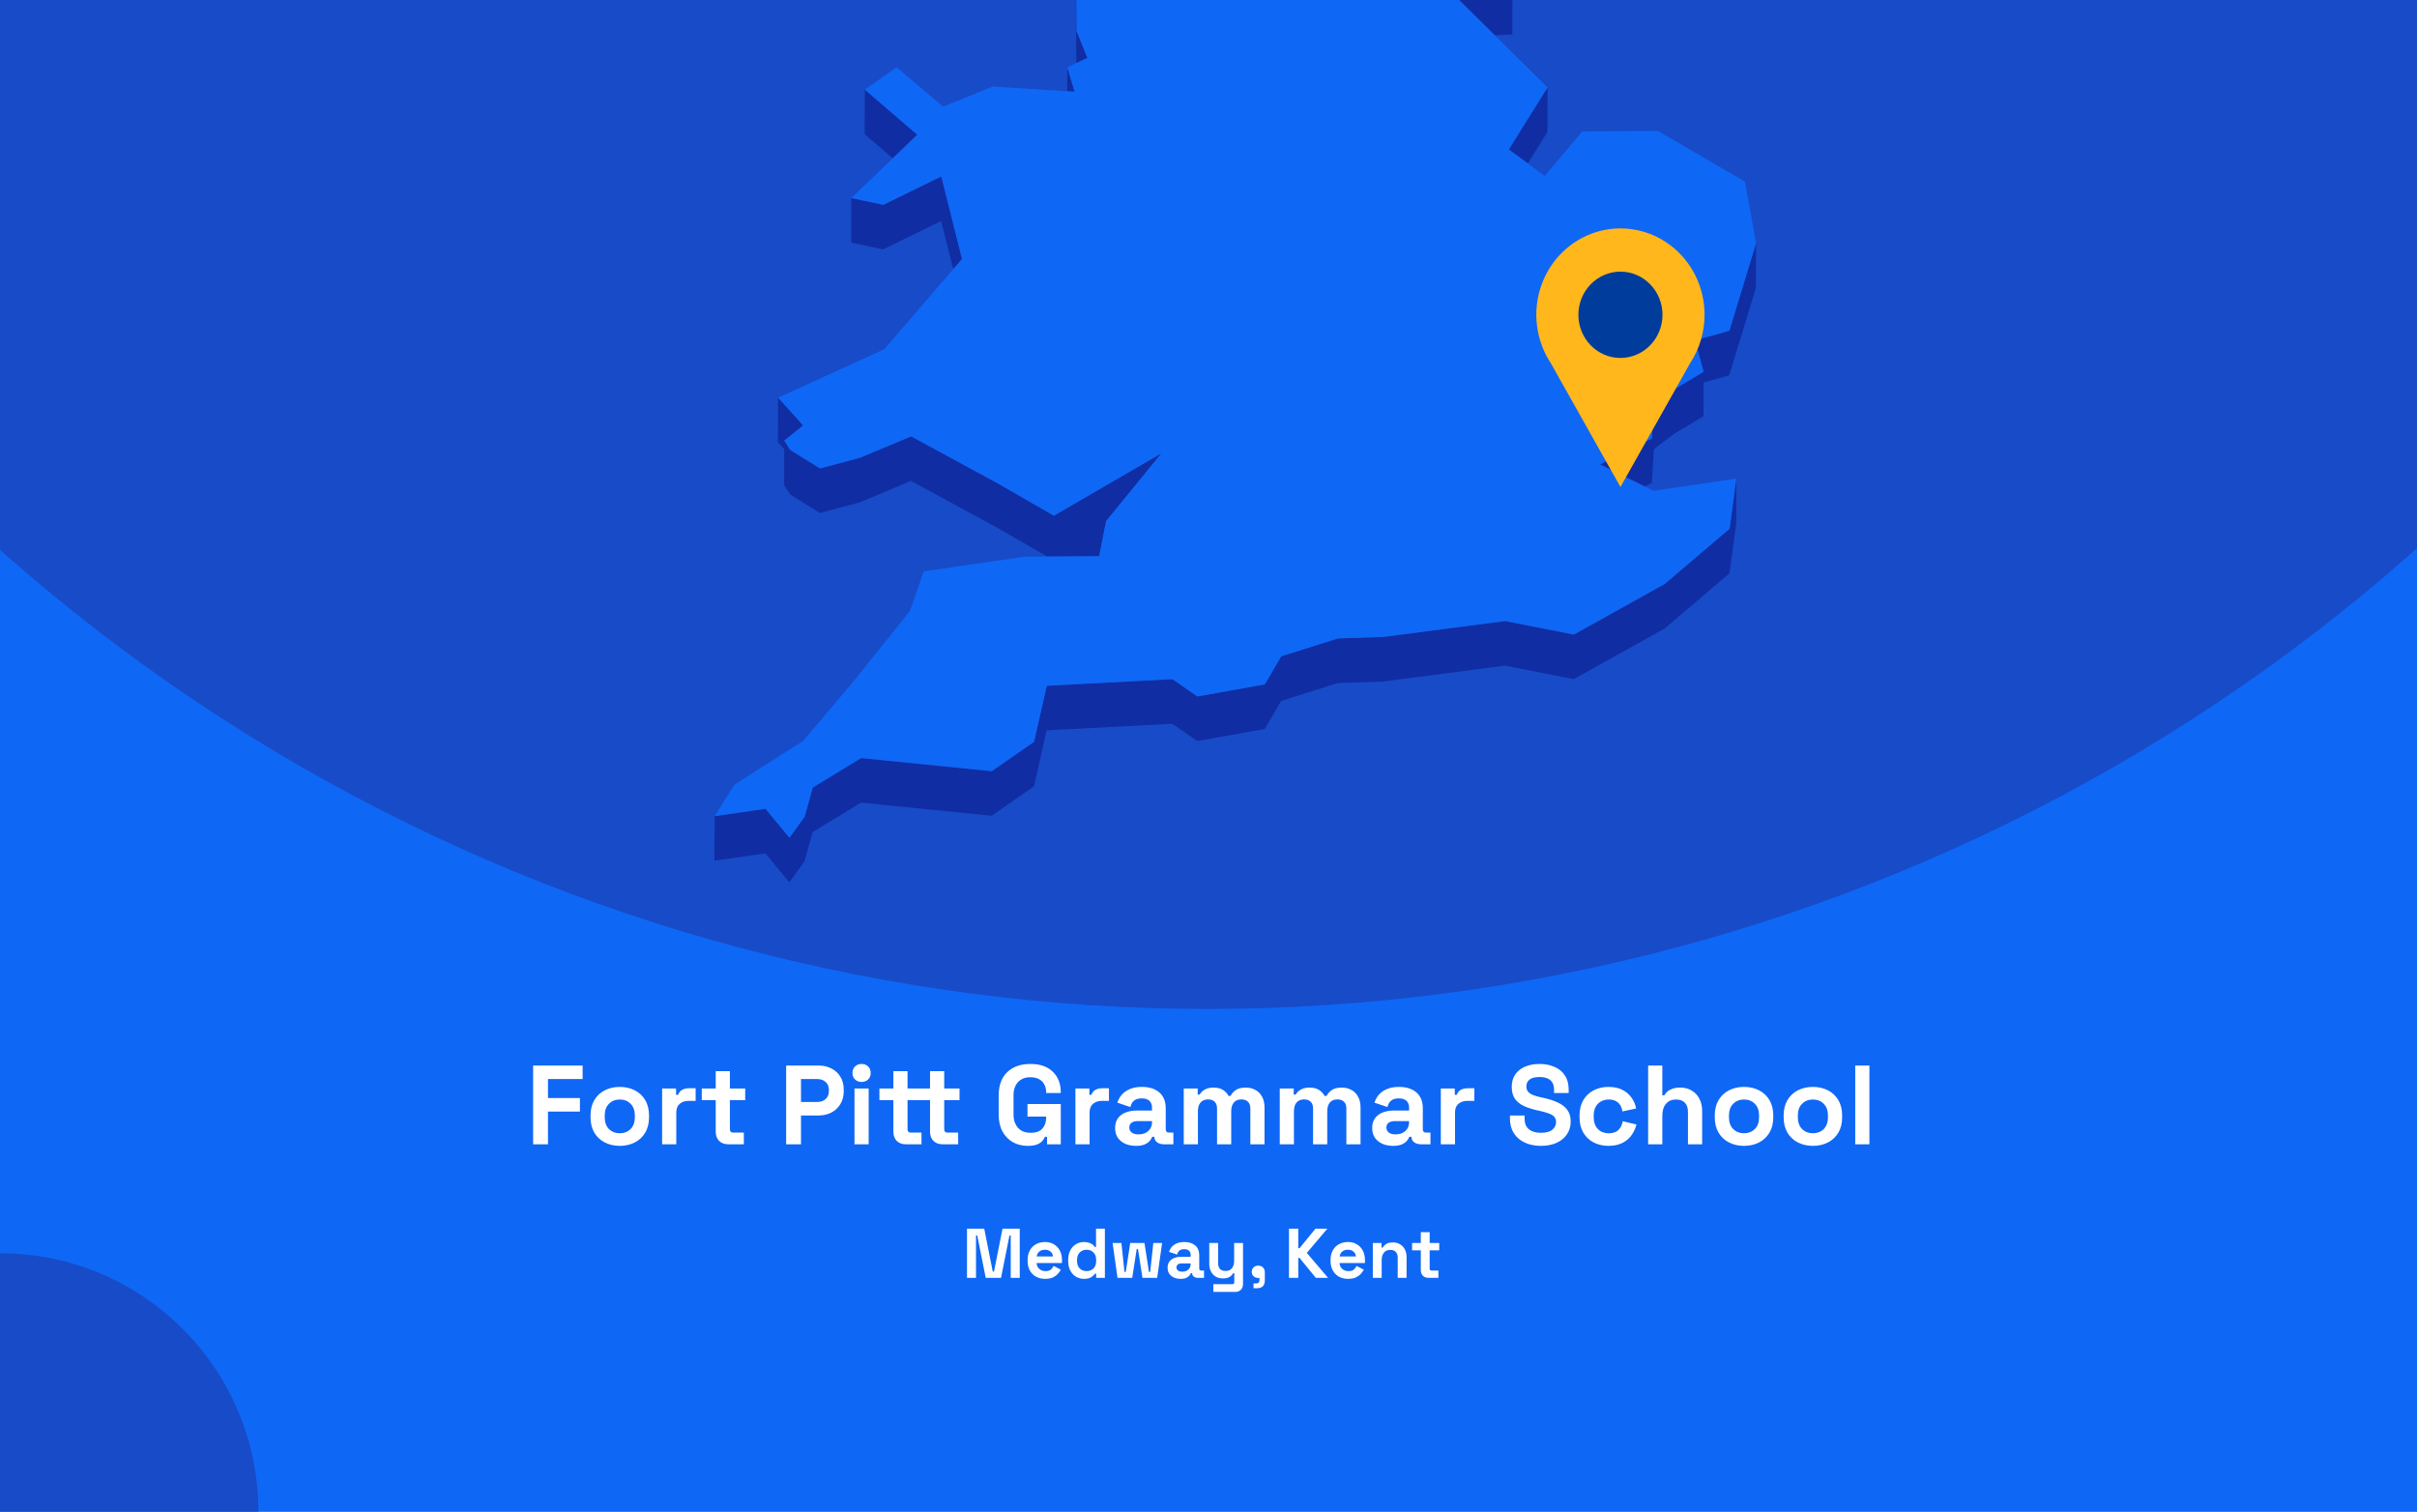
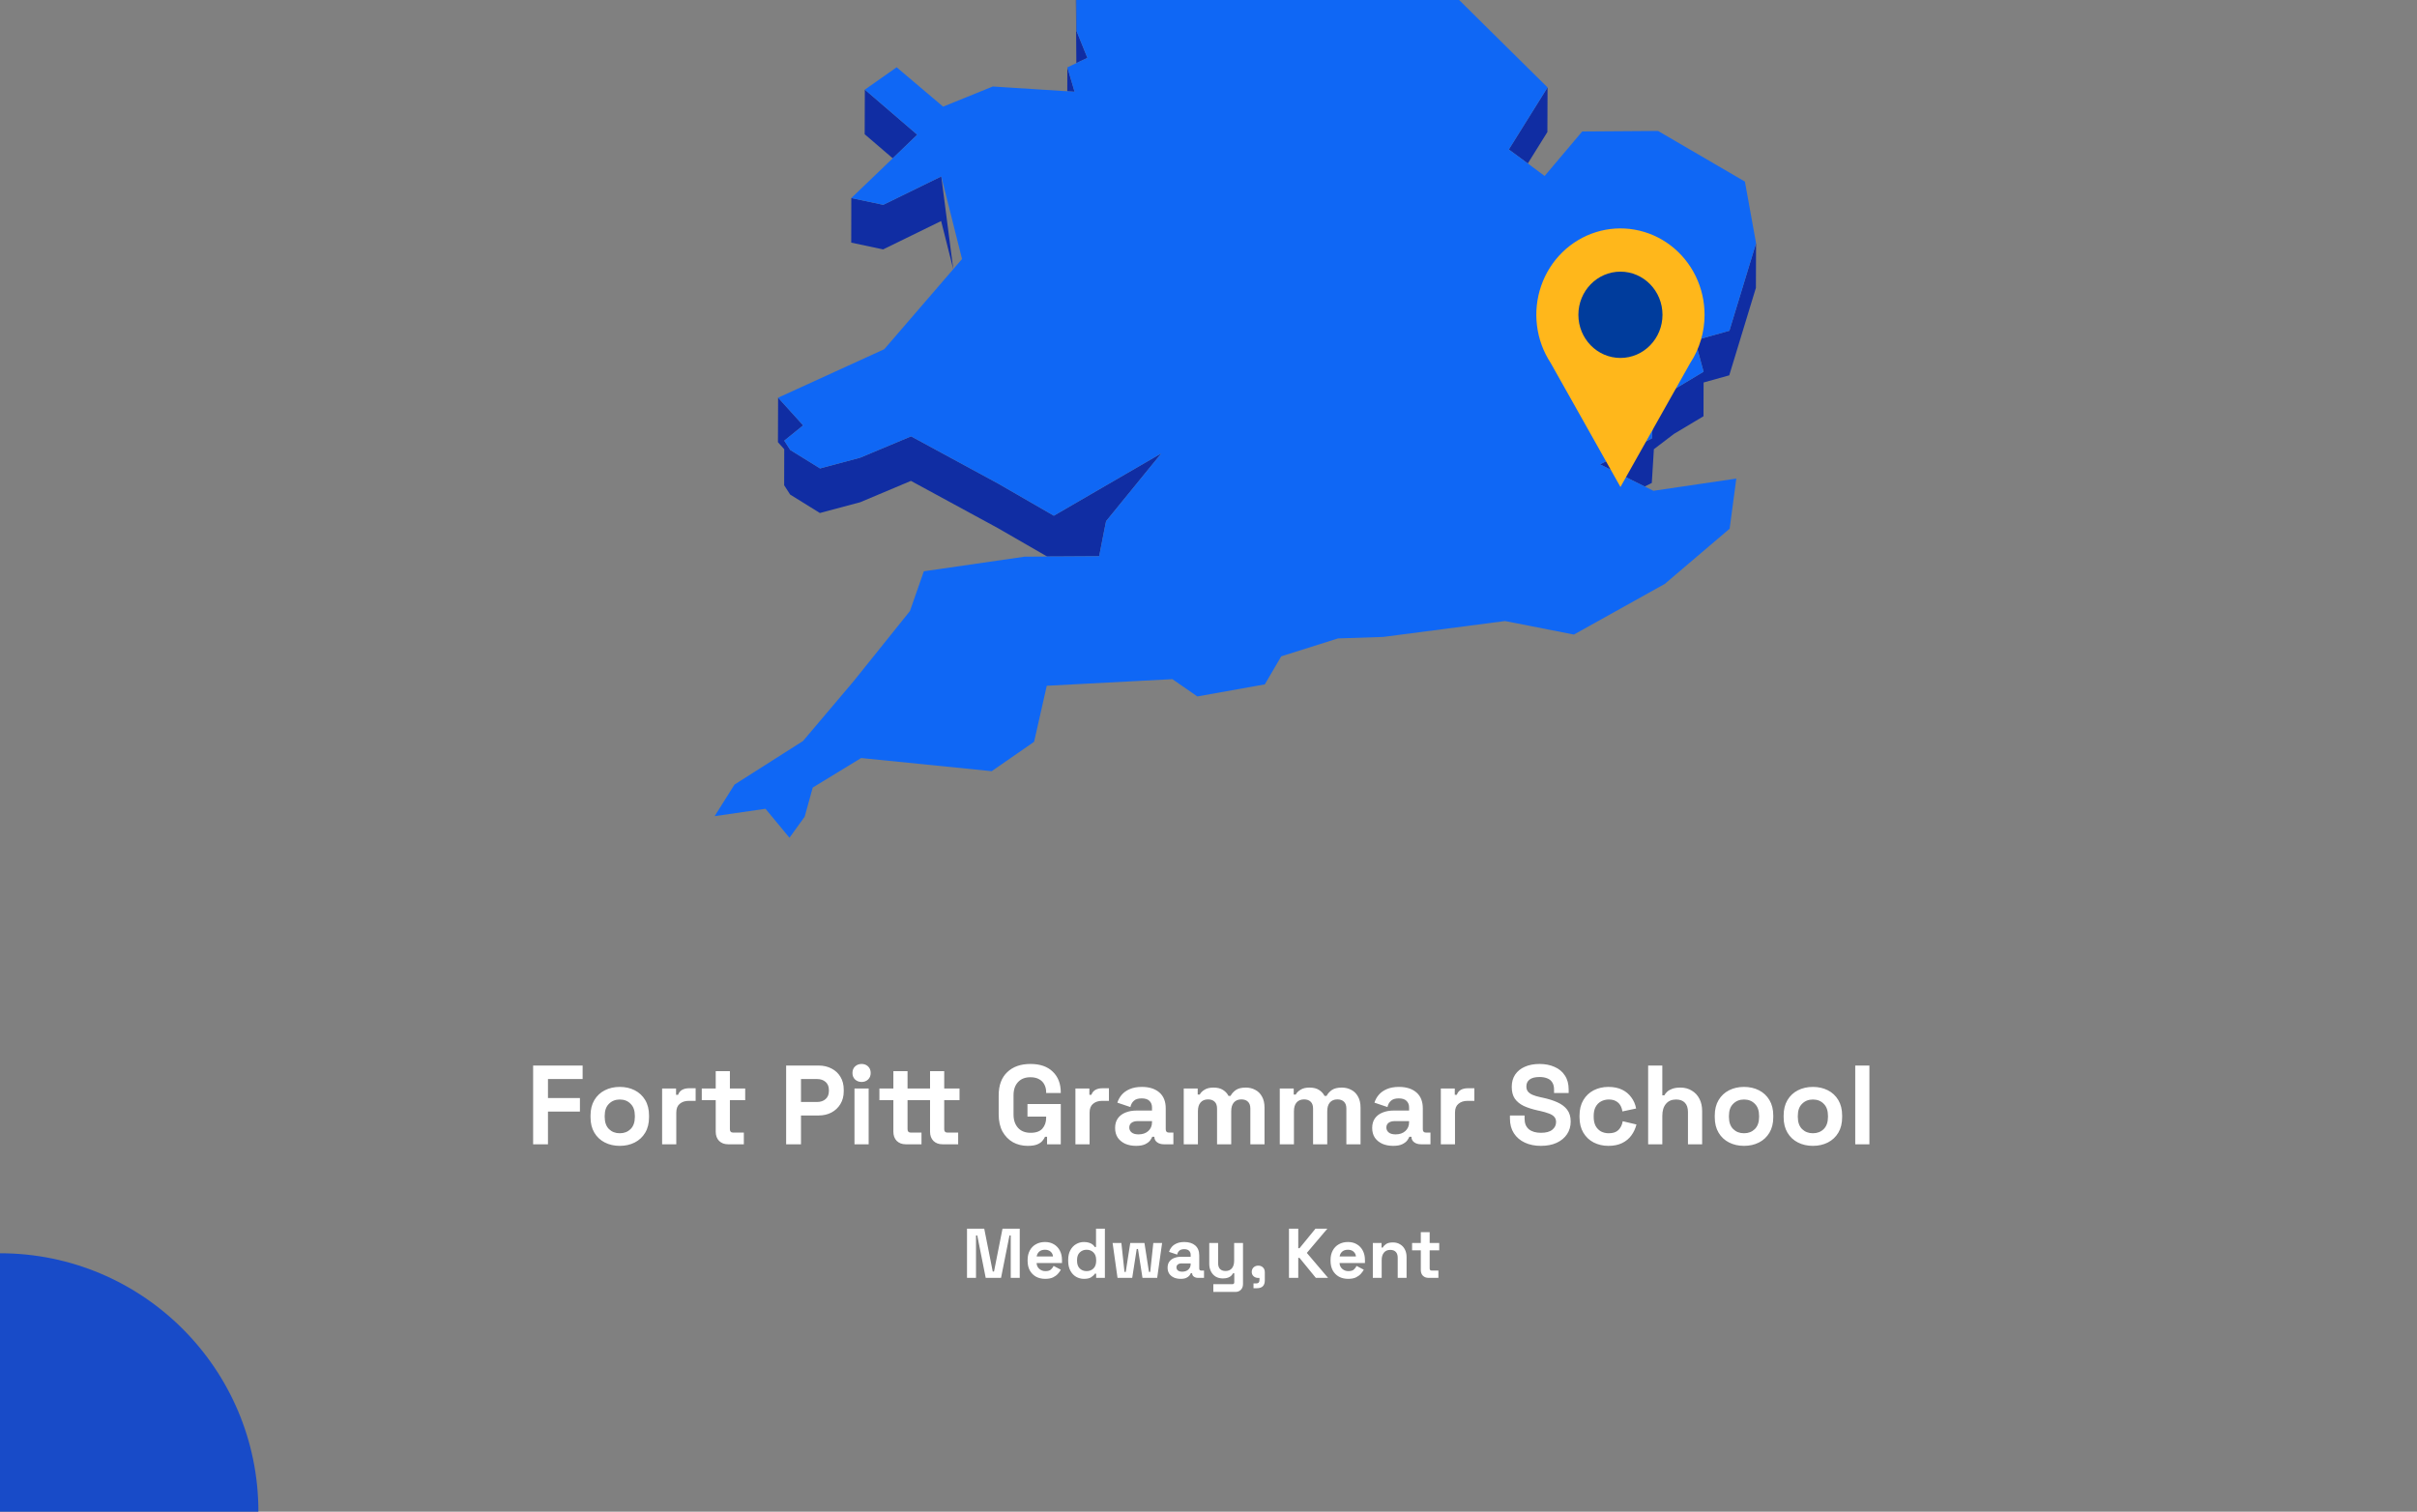
<svg xmlns="http://www.w3.org/2000/svg" fill="none" height="860" viewBox="0 0 1375 860" width="1375">
  <rect x="0" y="0" width="1375" height="860" fill="#808080" stroke="none" />
  <g clip-path="url(#clip0_1817_1953)">
-     <rect fill="#0F67F5" height="860" width="1375" />
-     <circle cx="687" cy="-460" fill="#184BC8" r="1034" />
    <g clip-path="url(#clip1_1817_1953)">
-       <path d="M850.394 20.082L860.359 19.601L860.403 -5.766L844.231 -5.023L815.865 -14.076L844.188 13.959L850.394 20.082Z" fill="#102DA3" />
      <path d="M599.121 -53.7L588.893 -72.2L569.75 -107.846L569.662 -82.478L588.806 -46.833L599.077 -28.332L612.146 -25.533L612.058 -0.603L612.321 35.917L612.364 35.874L618.615 32.943L612.452 17.723L612.146 -25.97L626.132 -47.926L599.121 -53.7Z" fill="#102DA3" />
      <path d="M611.314 52.185L607.206 38.32L607.162 51.923L611.314 52.185Z" fill="#102DA3" />
      <path d="M521.802 76.634L491.994 51.004L491.906 76.371L507.859 90.061L521.802 76.634Z" fill="#102DA3" />
      <path d="M869.145 92.992L880.291 75.104L880.378 49.736L858.35 85.032L869.145 92.992Z" fill="#102DA3" />
-       <path d="M484.256 138.04L502.394 141.889L535.394 125.75L542.299 153.13L547.282 147.356L535.481 100.383L502.482 116.522L484.3 112.673L484.256 138.04Z" fill="#102DA3" />
+       <path d="M484.256 138.04L502.394 141.889L535.394 125.75L542.299 153.13L535.481 100.383L502.482 116.522L484.3 112.673L484.256 138.04Z" fill="#102DA3" />
      <path d="M983.833 188.164L964.296 193.631L969.147 211.476L952.363 221.535L940.956 230.195L939.732 249.44L910.186 264.179L935.667 276.775L939.688 274.763L940.868 255.563L952.276 246.859L969.103 236.8L969.147 217.599L983.745 213.532L998.912 163.759L998.999 138.392L983.833 188.164Z" fill="#102DA3" />
      <path d="M449.51 281.365L466.425 291.862L489.328 285.739L518.218 273.58L567.651 300.434L595.712 316.617L599.47 316.573H603.273L625.302 316.442L628.099 302.14L629.235 296.498L660.661 257.922L599.514 293.393L567.739 275.067L518.306 248.256L489.371 260.372L466.512 266.495L449.554 255.998L446.145 250.706L456.897 242.002L442.648 226.257L442.561 251.58L446.145 255.56L446.101 276.073L449.51 281.365Z" fill="#102DA3" />
-       <path d="M947.075 332.188L895.369 361.011L856.207 353.313L786.8 362.366L761.187 363.197L728.887 373.388L719.534 389.352L681.159 396.219L666.954 386.378L595.492 390.139L588.28 422.024L564.154 438.731L489.895 431.252L462.359 448.047L457.77 464.623L449.116 476.607L435.479 460.118L406.544 464.317L406.457 489.641L435.435 485.486L449.028 501.975L457.682 489.991L462.315 473.371L489.851 456.619L564.066 464.098L588.236 447.391L595.404 415.507L666.866 411.745L681.115 421.586L719.49 414.719L728.843 398.756L761.1 388.565L786.712 387.734L856.12 378.68L895.282 386.378L946.987 357.555L983.877 326.152L987.723 297.636L987.767 272.269L983.964 300.785L947.075 332.188Z" fill="#102DA3" />
      <path d="M939.733 249.439L940.957 230.195L952.365 221.535L969.148 211.475L964.297 193.631L983.834 188.164L999.001 138.391L992.663 103.314L943.23 74.492L900.091 74.798L878.718 100.121L869.146 92.992L858.35 85.032L880.378 49.736L850.395 20.083L844.189 13.96L815.866 -14.076L844.232 -5.022L860.404 -5.766L788.199 -113.49L750.305 -126.261L717.349 -218.108L715.12 -242.644L637.802 -305.057L623.772 -300.64L605.983 -295.041L596.76 -292.155L579.889 -298.015L606.026 -318.747L642.347 -333.53L627.093 -347.176L616.56 -356.535L672.593 -441.079L677.139 -466.271L694.534 -486.259L661.316 -515.869L570.317 -511.276L545.754 -498.855L519.879 -485.778L548.595 -528.334L545.972 -530.302L531.636 -540.842L595.231 -606.142L593.133 -618.082L597.766 -634.002L574.164 -633.827L499.511 -605.529L492.649 -623.374L478.619 -605.398L470.402 -626.523L458.951 -623.155L437.184 -549.459L452.832 -529.69L437.141 -529.602L421.144 -529.471L408.075 -467.146L421.013 -450.001L417.866 -428.745L414.588 -406.876L379.01 -387.457L382.594 -356.36L380.146 -351.462L369.307 -329.768L381.457 -325.176L446.45 -382.602L449.204 -373.986L446.407 -369.481L429.842 -342.627L419.221 -325.438L423.417 -303.614L421.406 -288.175L411.266 -208.792L422.717 -208.88L437.796 -271.248L445.183 -274.616L464.808 -262.151L494.092 -227.249L484.52 -213.21L467.386 -187.973L463.54 -158.801L450.69 -158.713L474.292 -119.132L481.329 -123.112L483.864 -144.368L511.662 -123.33L530.413 -140.038L568.788 -150.885L604.409 -164.355L584.173 -131.378L569.749 -107.847L588.893 -72.202L599.121 -53.701L626.132 -47.928L612.146 -25.972L612.451 17.721L618.614 32.942L612.364 35.872L612.32 35.916L607.207 38.321L611.315 52.186L607.163 51.923L564.767 49.212L536.532 60.671L510.089 38.278L491.994 51.005L521.802 76.635L507.859 90.062L484.301 112.674L502.483 116.523L535.483 100.384L547.284 147.357L542.301 153.13L503.052 198.661L442.648 226.258L456.896 242.004L446.144 250.707L449.554 256L466.512 266.496L489.371 260.373L518.306 248.258L567.739 275.069L599.514 293.395L660.661 257.924L629.235 296.5L628.099 302.142L625.301 316.444L603.273 316.575H599.47L595.711 316.619L582.862 316.706L525.561 325.016L517.65 347.628L485.569 387.604L456.809 421.587L417.866 446.342L406.545 464.318L435.48 460.12L449.117 476.608L457.771 464.624L462.36 448.048L489.896 431.253L564.155 438.732L588.281 422.025L595.493 390.141L666.955 386.379L681.16 396.22L719.535 389.353L728.888 373.389L761.188 363.199L786.801 362.368L856.208 353.314L895.37 361.012L947.076 332.189L983.965 300.786L987.768 272.27L940.607 279.224L935.669 276.775L910.187 264.178L939.733 249.439Z" fill="#0F67F5" />
    </g>
    <g clip-path="url(#clip2_1817_1953)">
      <path d="M969.699 179.106C969.707 171.429 967.961 163.856 964.601 156.996C961.241 150.137 956.36 144.181 950.35 139.608C944.34 135.034 937.369 131.971 929.996 130.663C922.623 129.355 915.054 129.839 907.897 132.077C900.739 134.315 894.193 138.243 888.783 143.547C883.374 148.851 879.251 155.383 876.747 162.618C874.244 169.853 873.428 177.589 874.366 185.206C875.304 192.823 877.969 200.109 882.148 206.477L902.008 241.76L921.856 277.056L941.716 241.76L961.551 206.527C966.878 198.428 969.716 188.877 969.699 179.106Z" fill="#FFB71B" />
      <path d="M921.843 203.639C935.055 203.639 945.765 192.649 945.765 179.092C945.765 165.536 935.055 154.546 921.843 154.546C908.632 154.546 897.922 165.536 897.922 179.092C897.922 192.649 908.632 203.639 921.843 203.639Z" fill="#003C9C" />
    </g>
    <circle cx="147" cy="147" fill="#184BC8" r="147" transform="matrix(-1 0 0 1 147 713)" />
    <path d="M303.286 651V606.2H331.447V613.88H311.735V624.696H329.911V632.376H311.735V651H303.286ZM352.584 651.896C349.427 651.896 346.589 651.256 344.072 649.976C341.555 648.696 339.571 646.84 338.12 644.408C336.669 641.976 335.944 639.053 335.944 635.64V634.616C335.944 631.203 336.669 628.28 338.12 625.848C339.571 623.416 341.555 621.56 344.072 620.28C346.589 619 349.427 618.36 352.584 618.36C355.741 618.36 358.579 619 361.096 620.28C363.613 621.56 365.597 623.416 367.048 625.848C368.499 628.28 369.224 631.203 369.224 634.616V635.64C369.224 639.053 368.499 641.976 367.048 644.408C365.597 646.84 363.613 648.696 361.096 649.976C358.579 651.256 355.741 651.896 352.584 651.896ZM352.584 644.728C355.059 644.728 357.107 643.939 358.728 642.36C360.349 640.739 361.16 638.435 361.16 635.448V634.808C361.16 631.821 360.349 629.539 358.728 627.96C357.149 626.339 355.101 625.528 352.584 625.528C350.109 625.528 348.061 626.339 346.44 627.96C344.819 629.539 344.008 631.821 344.008 634.808V635.448C344.008 638.435 344.819 640.739 346.44 642.36C348.061 643.939 350.109 644.728 352.584 644.728ZM376.668 651V619.256H384.604V622.84H385.756C386.225 621.56 386.993 620.621 388.06 620.024C389.169 619.427 390.449 619.128 391.9 619.128H395.74V626.296H391.772C389.724 626.296 388.038 626.851 386.716 627.96C385.393 629.027 384.732 630.691 384.732 632.952V651H376.668ZM414.203 651C412.112 651 410.405 650.36 409.083 649.08C407.803 647.757 407.163 646.008 407.163 643.832V625.912H399.227V619.256H407.163V609.4H415.227V619.256H423.931V625.912H415.227V642.424C415.227 643.704 415.824 644.344 417.019 644.344H423.163V651H414.203ZM447.224 651V606.2H465.656C468.472 606.2 470.947 606.776 473.08 607.928C475.256 609.037 476.941 610.616 478.136 612.664C479.373 614.712 479.992 617.144 479.992 619.96V620.856C479.992 623.629 479.352 626.061 478.072 628.152C476.835 630.2 475.128 631.8 472.952 632.952C470.819 634.061 468.387 634.616 465.656 634.616H455.672V651H447.224ZM455.672 626.936H464.824C466.829 626.936 468.451 626.381 469.688 625.272C470.925 624.163 471.544 622.648 471.544 620.728V620.088C471.544 618.168 470.925 616.653 469.688 615.544C468.451 614.435 466.829 613.88 464.824 613.88H455.672V626.936ZM486.105 651V619.256H494.169V651H486.105ZM490.137 615.544C488.686 615.544 487.449 615.075 486.425 614.136C485.444 613.197 484.953 611.96 484.953 610.424C484.953 608.888 485.444 607.651 486.425 606.712C487.449 605.773 488.686 605.304 490.137 605.304C491.63 605.304 492.868 605.773 493.849 606.712C494.83 607.651 495.321 608.888 495.321 610.424C495.321 611.96 494.83 613.197 493.849 614.136C492.868 615.075 491.63 615.544 490.137 615.544ZM515.265 651C513.174 651 511.468 650.36 510.145 649.08C508.865 647.757 508.225 646.008 508.225 643.832V625.912H500.289V619.256H508.225V609.4H516.289V619.256H523.073V625.912H516.289V642.424C516.289 643.704 516.886 644.344 518.081 644.344H524.225V651H515.265ZM536.129 651C534.038 651 532.332 650.36 531.009 649.08C529.729 647.757 529.089 646.008 529.089 643.832V625.912H523.073V619.256H529.089V609.4H537.153V619.256H545.857V625.912H537.153V642.424C537.153 643.704 537.75 644.344 538.945 644.344H545.089V651H536.129ZM584.65 651.896C581.578 651.896 578.783 651.213 576.266 649.848C573.791 648.44 571.807 646.413 570.314 643.768C568.863 641.08 568.138 637.816 568.138 633.976V623.224C568.138 617.464 569.759 613.048 573.002 609.976C576.244 606.861 580.639 605.304 586.186 605.304C591.69 605.304 595.935 606.776 598.922 609.72C601.951 612.621 603.466 616.568 603.466 621.56V621.816H595.146V621.304C595.146 619.725 594.804 618.296 594.122 617.016C593.482 615.736 592.5 614.733 591.178 614.008C589.855 613.24 588.191 612.856 586.186 612.856C583.199 612.856 580.852 613.773 579.146 615.608C577.439 617.443 576.586 619.939 576.586 623.096V634.104C576.586 637.219 577.439 639.736 579.146 641.656C580.852 643.533 583.242 644.472 586.314 644.472C589.386 644.472 591.626 643.661 593.034 642.04C594.442 640.419 595.146 638.371 595.146 635.896V635.256H584.522V628.088H603.466V651H595.658V646.712H594.506C594.207 647.437 593.716 648.205 593.034 649.016C592.394 649.827 591.412 650.509 590.09 651.064C588.767 651.619 586.954 651.896 584.65 651.896ZM611.793 651V619.256H619.729V622.84H620.881C621.35 621.56 622.118 620.621 623.185 620.024C624.294 619.427 625.574 619.128 627.025 619.128H630.865V626.296H626.897C624.849 626.296 623.163 626.851 621.841 627.96C620.518 629.027 619.857 630.691 619.857 632.952V651H611.793ZM646.274 651.896C644.012 651.896 641.986 651.512 640.194 650.744C638.402 649.933 636.972 648.781 635.906 647.288C634.882 645.752 634.37 643.896 634.37 641.72C634.37 639.544 634.882 637.731 635.906 636.28C636.972 634.787 638.423 633.677 640.258 632.952C642.135 632.184 644.268 631.8 646.658 631.8H655.362V630.008C655.362 628.515 654.892 627.299 653.954 626.36C653.015 625.379 651.522 624.888 649.474 624.888C647.468 624.888 645.975 625.357 644.994 626.296C644.012 627.192 643.372 628.365 643.074 629.816L635.65 627.32C636.162 625.699 636.972 624.227 638.082 622.904C639.234 621.539 640.748 620.451 642.626 619.64C644.546 618.787 646.871 618.36 649.602 618.36C653.783 618.36 657.09 619.405 659.522 621.496C661.954 623.587 663.17 626.616 663.17 630.584V642.424C663.17 643.704 663.767 644.344 664.962 644.344H667.522V651H662.146C660.567 651 659.266 650.616 658.242 649.848C657.218 649.08 656.706 648.056 656.706 646.776V646.712H655.49C655.319 647.224 654.935 647.907 654.338 648.76C653.74 649.571 652.802 650.296 651.522 650.936C650.242 651.576 648.492 651.896 646.274 651.896ZM647.682 645.368C649.943 645.368 651.778 644.749 653.186 643.512C654.636 642.232 655.362 640.547 655.362 638.456V637.816H647.234C645.74 637.816 644.567 638.136 643.714 638.776C642.86 639.416 642.434 640.312 642.434 641.464C642.434 642.616 642.882 643.555 643.778 644.28C644.674 645.005 645.975 645.368 647.682 645.368ZM673.418 651V619.256H681.354V622.712H682.506C683.06 621.645 683.978 620.728 685.258 619.96C686.538 619.149 688.223 618.744 690.314 618.744C692.575 618.744 694.388 619.192 695.754 620.088C697.119 620.941 698.164 622.072 698.89 623.48H700.042C700.767 622.115 701.791 620.984 703.114 620.088C704.436 619.192 706.314 618.744 708.746 618.744C710.708 618.744 712.479 619.171 714.058 620.024C715.679 620.835 716.959 622.093 717.898 623.8C718.879 625.464 719.37 627.576 719.37 630.136V651H711.306V630.712C711.306 628.963 710.858 627.661 709.962 626.808C709.066 625.912 707.807 625.464 706.186 625.464C704.351 625.464 702.922 626.061 701.898 627.256C700.916 628.408 700.426 630.072 700.426 632.248V651H692.362V630.712C692.362 628.963 691.914 627.661 691.018 626.808C690.122 625.912 688.863 625.464 687.242 625.464C685.407 625.464 683.978 626.061 682.954 627.256C681.972 628.408 681.482 630.072 681.482 632.248V651H673.418ZM728.043 651V619.256H735.979V622.712H737.131C737.685 621.645 738.603 620.728 739.883 619.96C741.163 619.149 742.848 618.744 744.939 618.744C747.2 618.744 749.013 619.192 750.379 620.088C751.744 620.941 752.789 622.072 753.515 623.48H754.667C755.392 622.115 756.416 620.984 757.739 620.088C759.061 619.192 760.939 618.744 763.371 618.744C765.333 618.744 767.104 619.171 768.683 620.024C770.304 620.835 771.584 622.093 772.523 623.8C773.504 625.464 773.995 627.576 773.995 630.136V651H765.931V630.712C765.931 628.963 765.483 627.661 764.587 626.808C763.691 625.912 762.432 625.464 760.811 625.464C758.976 625.464 757.547 626.061 756.523 627.256C755.541 628.408 755.051 630.072 755.051 632.248V651H746.987V630.712C746.987 628.963 746.539 627.661 745.643 626.808C744.747 625.912 743.488 625.464 741.867 625.464C740.032 625.464 738.603 626.061 737.579 627.256C736.597 628.408 736.107 630.072 736.107 632.248V651H728.043ZM792.524 651.896C790.262 651.896 788.236 651.512 786.444 650.744C784.652 649.933 783.222 648.781 782.156 647.288C781.132 645.752 780.62 643.896 780.62 641.72C780.62 639.544 781.132 637.731 782.156 636.28C783.222 634.787 784.673 633.677 786.508 632.952C788.385 632.184 790.518 631.8 792.908 631.8H801.612V630.008C801.612 628.515 801.142 627.299 800.204 626.36C799.265 625.379 797.772 624.888 795.724 624.888C793.718 624.888 792.225 625.357 791.244 626.296C790.262 627.192 789.622 628.365 789.324 629.816L781.9 627.32C782.412 625.699 783.222 624.227 784.332 622.904C785.484 621.539 786.998 620.451 788.876 619.64C790.796 618.787 793.121 618.36 795.852 618.36C800.033 618.36 803.34 619.405 805.772 621.496C808.204 623.587 809.42 626.616 809.42 630.584V642.424C809.42 643.704 810.017 644.344 811.212 644.344H813.772V651H808.396C806.817 651 805.516 650.616 804.492 649.848C803.468 649.08 802.956 648.056 802.956 646.776V646.712H801.74C801.569 647.224 801.185 647.907 800.588 648.76C799.99 649.571 799.052 650.296 797.772 650.936C796.492 651.576 794.742 651.896 792.524 651.896ZM793.932 645.368C796.193 645.368 798.028 644.749 799.436 643.512C800.886 642.232 801.612 640.547 801.612 638.456V637.816H793.484C791.99 637.816 790.817 638.136 789.964 638.776C789.11 639.416 788.684 640.312 788.684 641.464C788.684 642.616 789.132 643.555 790.028 644.28C790.924 645.005 792.225 645.368 793.932 645.368ZM819.668 651V619.256H827.604V622.84H828.756C829.225 621.56 829.993 620.621 831.06 620.024C832.169 619.427 833.449 619.128 834.9 619.128H838.74V626.296H834.772C832.724 626.296 831.038 626.851 829.716 627.96C828.393 629.027 827.732 630.691 827.732 632.952V651H819.668ZM876.589 651.896C873.133 651.896 870.082 651.277 867.437 650.04C864.791 648.803 862.722 647.032 861.229 644.728C859.735 642.424 858.989 639.651 858.989 636.408V634.616H867.309V636.408C867.309 639.096 868.141 641.123 869.805 642.488C871.469 643.811 873.73 644.472 876.589 644.472C879.49 644.472 881.645 643.896 883.053 642.744C884.503 641.592 885.229 640.12 885.229 638.328C885.229 637.091 884.866 636.088 884.141 635.32C883.458 634.552 882.434 633.933 881.069 633.464C879.746 632.952 878.125 632.483 876.205 632.056L874.733 631.736C871.661 631.053 869.015 630.2 866.797 629.176C864.621 628.109 862.935 626.723 861.741 625.016C860.589 623.309 860.013 621.091 860.013 618.36C860.013 615.629 860.653 613.304 861.933 611.384C863.255 609.421 865.09 607.928 867.437 606.904C869.826 605.837 872.621 605.304 875.821 605.304C879.021 605.304 881.858 605.859 884.333 606.968C886.85 608.035 888.813 609.656 890.221 611.832C891.671 613.965 892.397 616.653 892.397 619.896V621.816H884.077V619.896C884.077 618.189 883.735 616.824 883.053 615.8C882.413 614.733 881.474 613.965 880.237 613.496C878.999 612.984 877.527 612.728 875.821 612.728C873.261 612.728 871.362 613.219 870.125 614.2C868.93 615.139 868.333 616.44 868.333 618.104C868.333 619.213 868.61 620.152 869.165 620.92C869.762 621.688 870.637 622.328 871.789 622.84C872.941 623.352 874.413 623.8 876.205 624.184L877.677 624.504C880.877 625.187 883.65 626.061 885.997 627.128C888.386 628.195 890.242 629.603 891.565 631.352C892.887 633.101 893.549 635.341 893.549 638.072C893.549 640.803 892.845 643.213 891.437 645.304C890.071 647.352 888.109 648.973 885.549 650.168C883.031 651.32 880.045 651.896 876.589 651.896ZM915.017 651.896C911.945 651.896 909.15 651.256 906.633 649.976C904.158 648.696 902.196 646.84 900.745 644.408C899.294 641.976 898.569 639.032 898.569 635.576V634.68C898.569 631.224 899.294 628.28 900.745 625.848C902.196 623.416 904.158 621.56 906.633 620.28C909.15 619 911.945 618.36 915.017 618.36C918.046 618.36 920.649 618.893 922.825 619.96C925.001 621.027 926.75 622.499 928.073 624.376C929.438 626.211 930.334 628.301 930.761 630.648L922.953 632.312C922.782 631.032 922.398 629.88 921.801 628.856C921.204 627.832 920.35 627.021 919.241 626.424C918.174 625.827 916.83 625.528 915.209 625.528C913.588 625.528 912.116 625.891 910.793 626.616C909.513 627.299 908.489 628.344 907.721 629.752C906.996 631.117 906.633 632.803 906.633 634.808V635.448C906.633 637.453 906.996 639.16 907.721 640.568C908.489 641.933 909.513 642.979 910.793 643.704C912.116 644.387 913.588 644.728 915.209 644.728C917.641 644.728 919.476 644.109 920.713 642.872C921.993 641.592 922.804 639.928 923.145 637.88L930.953 639.736C930.398 641.997 929.438 644.067 928.073 645.944C926.75 647.779 925.001 649.229 922.825 650.296C920.649 651.363 918.046 651.896 915.017 651.896ZM937.605 651V606.2H945.669V623.16H946.821C947.162 622.477 947.696 621.795 948.421 621.112C949.146 620.429 950.106 619.875 951.301 619.448C952.538 618.979 954.096 618.744 955.973 618.744C958.448 618.744 960.602 619.32 962.437 620.472C964.314 621.581 965.765 623.139 966.789 625.144C967.813 627.107 968.325 629.411 968.325 632.056V651H960.261V632.696C960.261 630.307 959.664 628.515 958.469 627.32C957.317 626.125 955.653 625.528 953.477 625.528C951.002 625.528 949.082 626.36 947.717 628.024C946.352 629.645 945.669 631.928 945.669 634.872V651H937.605ZM992.147 651.896C988.989 651.896 986.152 651.256 983.635 649.976C981.117 648.696 979.133 646.84 977.683 644.408C976.232 641.976 975.507 639.053 975.507 635.64V634.616C975.507 631.203 976.232 628.28 977.683 625.848C979.133 623.416 981.117 621.56 983.635 620.28C986.152 619 988.989 618.36 992.147 618.36C995.304 618.36 998.141 619 1000.66 620.28C1003.18 621.56 1005.16 623.416 1006.61 625.848C1008.06 628.28 1008.79 631.203 1008.79 634.616V635.64C1008.79 639.053 1008.06 641.976 1006.61 644.408C1005.16 646.84 1003.18 648.696 1000.66 649.976C998.141 651.256 995.304 651.896 992.147 651.896ZM992.147 644.728C994.621 644.728 996.669 643.939 998.291 642.36C999.912 640.739 1000.72 638.435 1000.72 635.448V634.808C1000.72 631.821 999.912 629.539 998.291 627.96C996.712 626.339 994.664 625.528 992.147 625.528C989.672 625.528 987.624 626.339 986.003 627.96C984.381 629.539 983.571 631.821 983.571 634.808V635.448C983.571 638.435 984.381 640.739 986.003 642.36C987.624 643.939 989.672 644.728 992.147 644.728ZM1031.33 651.896C1028.18 651.896 1025.34 651.256 1022.82 649.976C1020.3 648.696 1018.32 646.84 1016.87 644.408C1015.42 641.976 1014.69 639.053 1014.69 635.64V634.616C1014.69 631.203 1015.42 628.28 1016.87 625.848C1018.32 623.416 1020.3 621.56 1022.82 620.28C1025.34 619 1028.18 618.36 1031.33 618.36C1034.49 618.36 1037.33 619 1039.85 620.28C1042.36 621.56 1044.35 623.416 1045.8 625.848C1047.25 628.28 1047.97 631.203 1047.97 634.616V635.64C1047.97 639.053 1047.25 641.976 1045.8 644.408C1044.35 646.84 1042.36 648.696 1039.85 649.976C1037.33 651.256 1034.49 651.896 1031.33 651.896ZM1031.33 644.728C1033.81 644.728 1035.86 643.939 1037.48 642.36C1039.1 640.739 1039.91 638.435 1039.91 635.448V634.808C1039.91 631.821 1039.1 629.539 1037.48 627.96C1035.9 626.339 1033.85 625.528 1031.33 625.528C1028.86 625.528 1026.81 626.339 1025.19 627.96C1023.57 629.539 1022.76 631.821 1022.76 634.808V635.448C1022.76 638.435 1023.57 640.739 1025.19 642.36C1026.81 643.939 1028.86 644.728 1031.33 644.728ZM1055.42 651V606.2H1063.48V651H1055.42Z" fill="white" />
    <path d="M550.117 727V699H559.917L564.757 723.4H565.477L570.317 699H580.117V727H574.997V702.88H574.277L569.477 727H560.757L555.957 702.88H555.237V727H550.117ZM594.59 727.56C592.617 727.56 590.87 727.147 589.35 726.32C587.857 725.467 586.683 724.28 585.83 722.76C585.003 721.213 584.59 719.4 584.59 717.32V716.84C584.59 714.76 585.003 712.96 585.83 711.44C586.657 709.893 587.817 708.707 589.31 707.88C590.803 707.027 592.537 706.6 594.51 706.6C596.457 706.6 598.15 707.04 599.59 707.92C601.03 708.773 602.15 709.973 602.95 711.52C603.75 713.04 604.15 714.813 604.15 716.84V718.56H589.71C589.763 719.92 590.27 721.027 591.23 721.88C592.19 722.733 593.363 723.16 594.75 723.16C596.163 723.16 597.203 722.853 597.87 722.24C598.537 721.627 599.043 720.947 599.39 720.2L603.51 722.36C603.137 723.053 602.59 723.813 601.87 724.64C601.177 725.44 600.243 726.133 599.07 726.72C597.897 727.28 596.403 727.56 594.59 727.56ZM589.75 714.8H599.03C598.923 713.653 598.457 712.733 597.63 712.04C596.83 711.347 595.777 711 594.47 711C593.11 711 592.03 711.347 591.23 712.04C590.43 712.733 589.937 713.653 589.75 714.8ZM616.636 727.56C615.063 727.56 613.583 727.173 612.196 726.4C610.836 725.6 609.743 724.44 608.916 722.92C608.089 721.4 607.676 719.56 607.676 717.4V716.76C607.676 714.6 608.089 712.76 608.916 711.24C609.743 709.72 610.836 708.573 612.196 707.8C613.556 707 615.036 706.6 616.636 706.6C617.836 706.6 618.836 706.747 619.636 707.04C620.463 707.307 621.129 707.653 621.636 708.08C622.143 708.507 622.529 708.96 622.796 709.44H623.516V699H628.556V727H623.596V724.6H622.876C622.423 725.347 621.716 726.027 620.756 726.64C619.823 727.253 618.449 727.56 616.636 727.56ZM618.156 723.16C619.703 723.16 620.996 722.667 622.036 721.68C623.076 720.667 623.596 719.2 623.596 717.28V716.88C623.596 714.96 623.076 713.507 622.036 712.52C621.023 711.507 619.729 711 618.156 711C616.609 711 615.316 711.507 614.276 712.52C613.236 713.507 612.716 714.96 612.716 716.88V717.28C612.716 719.2 613.236 720.667 614.276 721.68C615.316 722.667 616.609 723.16 618.156 723.16ZM635.744 727L632.944 707.16H637.944L639.704 723.6H640.424L642.984 707.16H651.064L653.624 723.6H654.344L656.104 707.16H661.104L658.304 727H649.944L647.384 710.56H646.664L644.104 727H635.744ZM671.671 727.56C670.258 727.56 668.991 727.32 667.871 726.84C666.751 726.333 665.858 725.613 665.191 724.68C664.551 723.72 664.231 722.56 664.231 721.2C664.231 719.84 664.551 718.707 665.191 717.8C665.858 716.867 666.764 716.173 667.911 715.72C669.084 715.24 670.418 715 671.911 715H677.351V713.88C677.351 712.947 677.058 712.187 676.471 711.6C675.884 710.987 674.951 710.68 673.671 710.68C672.418 710.68 671.484 710.973 670.871 711.56C670.258 712.12 669.858 712.853 669.671 713.76L665.031 712.2C665.351 711.187 665.858 710.267 666.551 709.44C667.271 708.587 668.218 707.907 669.391 707.4C670.591 706.867 672.044 706.6 673.751 706.6C676.364 706.6 678.431 707.253 679.951 708.56C681.471 709.867 682.231 711.76 682.231 714.24V721.64C682.231 722.44 682.604 722.84 683.351 722.84H684.951V727H681.591C680.604 727 679.791 726.76 679.151 726.28C678.511 725.8 678.191 725.16 678.191 724.36V724.32H677.431C677.324 724.64 677.084 725.067 676.711 725.6C676.338 726.107 675.751 726.56 674.951 726.96C674.151 727.36 673.058 727.56 671.671 727.56ZM672.551 723.48C673.964 723.48 675.111 723.093 675.991 722.32C676.898 721.52 677.351 720.467 677.351 719.16V718.76H672.271C671.338 718.76 670.604 718.96 670.071 719.36C669.538 719.76 669.271 720.32 669.271 721.04C669.271 721.76 669.551 722.347 670.111 722.8C670.671 723.253 671.484 723.48 672.551 723.48ZM690.249 735V730.6H701.049C701.796 730.6 702.169 730.2 702.169 729.4V724.4H701.449C701.236 724.853 700.902 725.307 700.449 725.76C699.996 726.213 699.382 726.587 698.609 726.88C697.836 727.173 696.849 727.32 695.649 727.32C694.102 727.32 692.742 726.973 691.569 726.28C690.422 725.56 689.529 724.573 688.889 723.32C688.249 722.067 687.929 720.627 687.929 719V707.16H692.969V718.6C692.969 720.093 693.329 721.213 694.049 721.96C694.796 722.707 695.849 723.08 697.209 723.08C698.756 723.08 699.956 722.573 700.809 721.56C701.662 720.52 702.089 719.08 702.089 717.24V707.16H707.129V730.52C707.129 731.88 706.729 732.96 705.929 733.76C705.129 734.587 704.062 735 702.729 735H690.249ZM713.098 732.88V730.16H714.658C715.884 730.16 716.498 729.547 716.498 728.32V727.04H715.817C714.751 727.04 713.858 726.72 713.138 726.08C712.444 725.44 712.098 724.627 712.098 723.64C712.098 722.573 712.444 721.707 713.138 721.04C713.858 720.373 714.751 720.04 715.817 720.04C716.911 720.04 717.804 720.387 718.498 721.08C719.191 721.747 719.538 722.653 719.538 723.8V728.4C719.538 731.387 718.044 732.88 715.058 732.88H713.098ZM733.281 727V699H738.561V710.12H739.281L748.361 699H755.121L743.441 712.8L755.521 727H748.561L739.281 715.64H738.561V727H733.281ZM766.934 727.56C764.96 727.56 763.214 727.147 761.694 726.32C760.2 725.467 759.027 724.28 758.174 722.76C757.347 721.213 756.934 719.4 756.934 717.32V716.84C756.934 714.76 757.347 712.96 758.174 711.44C759 709.893 760.16 708.707 761.654 707.88C763.147 707.027 764.88 706.6 766.854 706.6C768.8 706.6 770.494 707.04 771.934 707.92C773.374 708.773 774.494 709.973 775.294 711.52C776.094 713.04 776.494 714.813 776.494 716.84V718.56H762.054C762.107 719.92 762.614 721.027 763.574 721.88C764.534 722.733 765.707 723.16 767.094 723.16C768.507 723.16 769.547 722.853 770.214 722.24C770.88 721.627 771.387 720.947 771.734 720.2L775.854 722.36C775.48 723.053 774.934 723.813 774.214 724.64C773.52 725.44 772.587 726.133 771.414 726.72C770.24 727.28 768.747 727.56 766.934 727.56ZM762.094 714.8H771.374C771.267 713.653 770.8 712.733 769.974 712.04C769.174 711.347 768.12 711 766.814 711C765.454 711 764.374 711.347 763.574 712.04C762.774 712.733 762.28 713.653 762.094 714.8ZM780.98 727V707.16H785.94V709.76H786.66C786.98 709.067 787.58 708.413 788.46 707.8C789.34 707.16 790.673 706.84 792.46 706.84C794.006 706.84 795.353 707.2 796.5 707.92C797.673 708.613 798.58 709.587 799.22 710.84C799.86 712.067 800.18 713.507 800.18 715.16V727H795.14V715.56C795.14 714.067 794.766 712.947 794.02 712.2C793.3 711.453 792.26 711.08 790.9 711.08C789.353 711.08 788.153 711.6 787.3 712.64C786.446 713.653 786.02 715.08 786.02 716.92V727H780.98ZM812.681 727C811.375 727 810.308 726.6 809.481 725.8C808.681 724.973 808.281 723.88 808.281 722.52V711.32H803.321V707.16H808.281V701H813.321V707.16H818.761V711.32H813.321V721.64C813.321 722.44 813.695 722.84 814.441 722.84H818.281V727H812.681Z" fill="white" />
  </g>
  <defs>
    <clipPath id="clip0_1817_1953">
      <rect fill="white" height="860" width="1375" />
    </clipPath>
    <clipPath id="clip1_1817_1953">
      <rect fill="white" height="1135.98" transform="translate(240.5 -634)" width="758.5" />
    </clipPath>
    <clipPath id="clip2_1817_1953">
      <rect fill="white" height="147.092" transform="translate(874 130)" width="95.699" />
    </clipPath>
  </defs>
</svg>